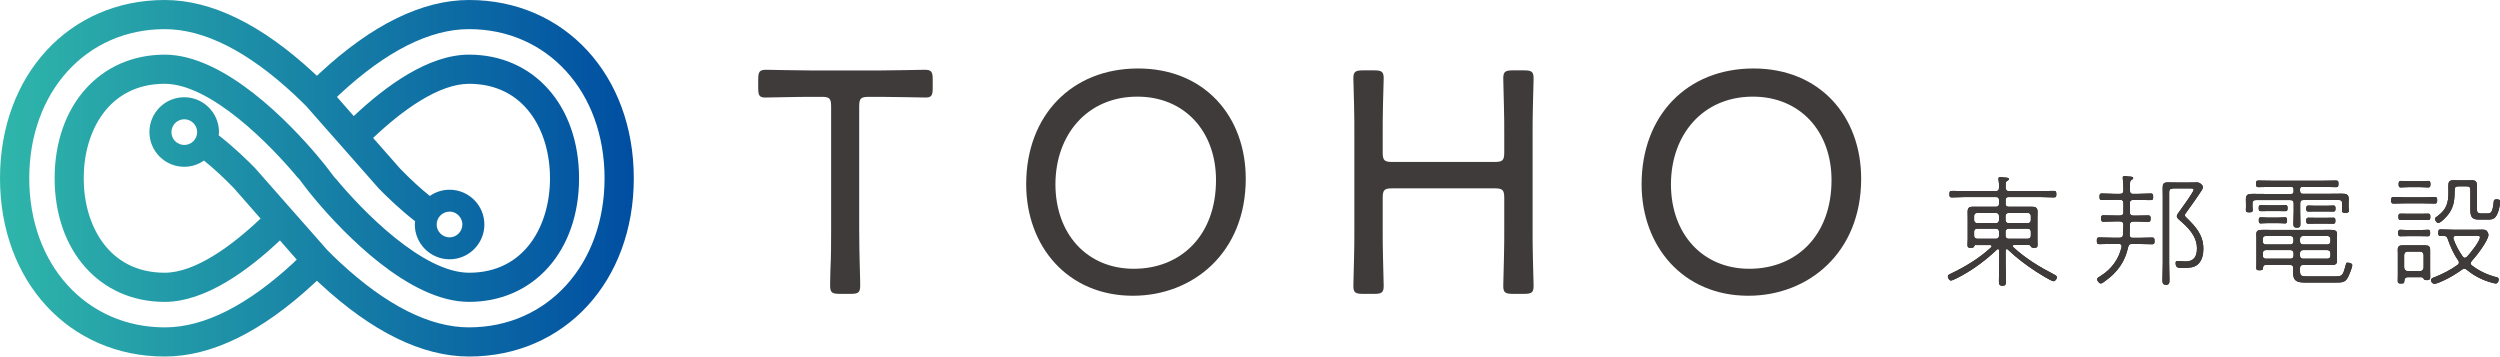
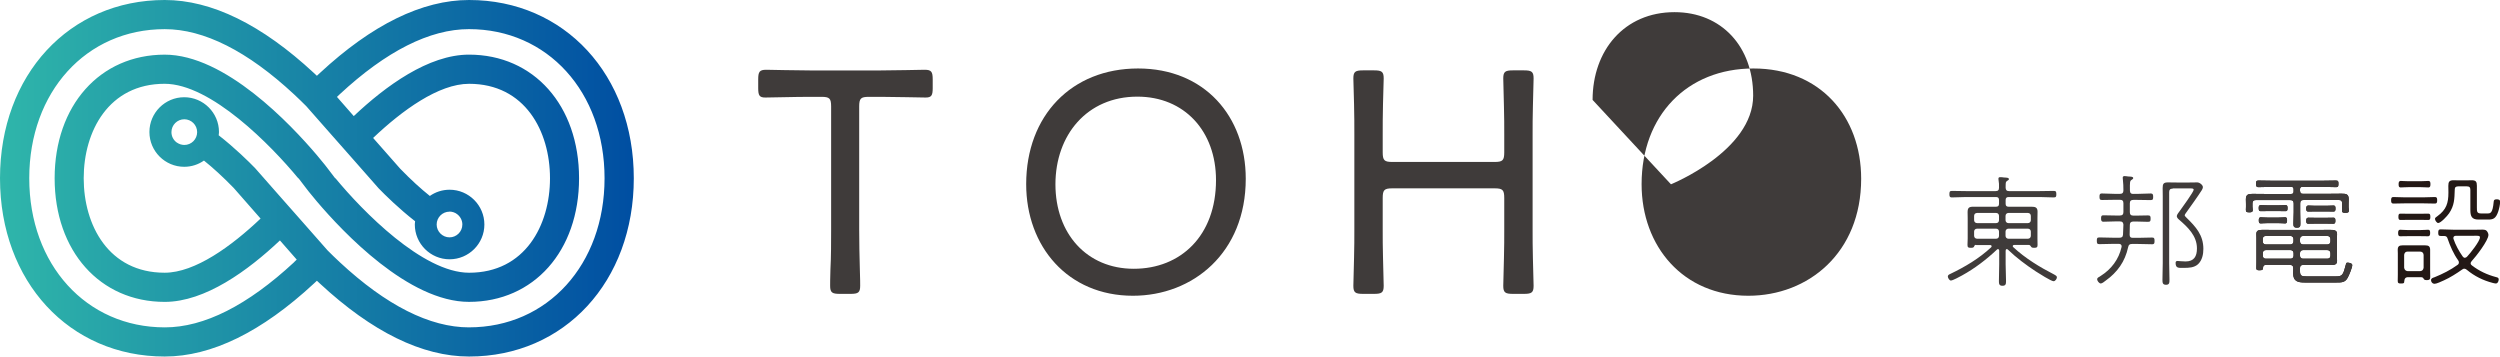
<svg xmlns="http://www.w3.org/2000/svg" id="_レイヤー_2" data-name="レイヤー 2" viewBox="0 0 253 36.08">
  <defs>
    <style>
      .cls-1 {
        fill: #3f3b3a;
      }

      .cls-2 {
        fill: #231815;
      }

      .cls-3 {
        fill: url(#_名称未設定グラデーション_13);
      }
    </style>
    <linearGradient id="_名称未設定グラデーション_13" data-name="名称未設定グラデーション 13" x1="0" y1="18.04" x2="64.14" y2="18.04" gradientUnits="userSpaceOnUse">
      <stop offset="0" stop-color="#2fb6aa" />
      <stop offset="1" stop-color="#004ea2" />
    </linearGradient>
  </defs>
  <g id="_レイヤー_1-2" data-name="レイヤー 1">
    <g>
      <path class="cls-3" d="M47.47,0c-4.74,0-9.82,2.49-15.1,7.39-.1.09-.2.19-.3.28-.1-.09-.2-.19-.3-.28C26.49,2.49,21.41,0,16.67,0,7.01,0,0,7.59,0,18.04s7.01,18.04,16.67,18.04c4.74,0,9.82-2.49,15.1-7.39.1-.09.2-.19.3-.28.1.09.2.19.3.28,5.28,4.9,10.36,7.39,15.1,7.39,9.66,0,16.67-7.59,16.67-18.04S57.13,0,47.47,0ZM29.77,26.53c-4.72,4.38-9.12,6.6-13.09,6.6-7.95,0-13.72-6.35-13.72-15.09S8.72,2.95,16.67,2.95c3.97,0,8.38,2.22,13.09,6.6.43.4.84.8,1.23,1.19l2.73,3.1,1.96,2.22,2.64,3c.65.67,2.06,2.06,3.69,3.33-.01.11-.03.21-.03.33,0,1.94,1.58,3.52,3.52,3.52s3.52-1.58,3.52-3.52-1.58-3.52-3.52-3.52c-.74,0-1.43.23-2,.63-.9-.72-1.91-1.63-3.01-2.77l-2.73-3.1c2.94-2.79,6.63-5.48,9.71-5.48,5.66,0,8.19,4.8,8.19,9.56s-2.53,9.56-8.19,9.56c-4.69,0-10.79-6.25-13.52-9.56h-.03l-.68-.89c-.07-.1-.49-.65-1.17-1.45-2.65-3.12-9.29-10.17-15.4-10.17-6.56,0-11.14,5.15-11.14,12.51s4.58,12.51,11.14,12.51c4.1,0,8.44-3.18,11.66-6.22l1.7,1.94c-.09.09-.17.17-.27.26ZM45.49,21.41c.14,0,.28.03.41.07.14.05.26.11.37.2.31.24.52.61.52,1.04,0,.72-.59,1.3-1.3,1.3s-1.3-.59-1.3-1.3.58-1.3,1.3-1.3ZM47.47,33.13c-3.97,0-8.38-2.22-13.09-6.6-.43-.4-.84-.8-1.23-1.19l-2.73-3.1-1.96-2.22-2.64-3c-.65-.67-2.06-2.06-3.69-3.33.01-.11.03-.21.03-.33,0-1.94-1.58-3.52-3.52-3.52s-3.52,1.58-3.52,3.52,1.58,3.52,3.52,3.52c.74,0,1.43-.23,2-.63.9.72,1.91,1.64,3.01,2.77l2.72,3.1c-2.94,2.79-6.63,5.48-9.71,5.48-5.66,0-8.19-4.8-8.19-9.56s2.53-9.56,8.19-9.56c4.69,0,10.79,6.25,13.52,9.56h.03l.68.89c.07.1.49.65,1.17,1.45,2.65,3.12,9.29,10.17,15.4,10.17,6.56,0,11.14-5.15,11.14-12.51s-4.58-12.51-11.14-12.51c-4.1,0-8.44,3.18-11.66,6.22l-1.7-1.94c.09-.09.17-.17.27-.26,4.72-4.38,9.12-6.6,13.09-6.6,7.95,0,13.72,6.35,13.72,15.09s-5.77,15.09-13.72,15.09ZM18.65,14.67c-.14,0-.28-.03-.41-.07-.13-.05-.26-.11-.37-.19-.32-.24-.52-.61-.52-1.04,0-.72.59-1.3,1.3-1.3s1.3.58,1.3,1.3-.58,1.3-1.3,1.3Z" />
      <g>
        <path class="cls-1" d="M86.95,23.21c0,1.18.03,2.9.07,4.18.03.78.03,1.37.03,1.53,0,.69-.2.82-.98.82h-1.08c-.78,0-.98-.13-.98-.82,0-.16,0-.82.03-1.66.07-1.24.07-2.9.07-4.05v-12.43c0-.82-.16-.98-.98-.98h-1.18c-1.5,0-3.85.07-4.5.07-.59,0-.72-.2-.72-.95v-.88c0-.78.13-.98.82-.98.42,0,3.03.07,4.57.07h6.85c1.53,0,4.18-.07,4.6-.07.69,0,.82.2.82.98v.88c0,.75-.13.95-.72.95-.65,0-3.03-.07-4.5-.07h-1.24c-.82,0-.98.16-.98.98v12.43Z" />
        <path class="cls-1" d="M126.07,18.09c0,7.5-5.35,11.84-11.42,11.84-6.59,0-10.8-4.99-10.8-11.29,0-6.95,4.6-11.71,11.32-11.71s10.9,4.83,10.9,11.16ZM106.81,18.65c0,4.99,3.17,8.55,7.93,8.55s8.32-3.36,8.32-8.97c0-4.96-3.2-8.45-7.96-8.45-5.09,0-8.29,3.88-8.29,8.88Z" />
        <path class="cls-1" d="M139.93,23.21c0,.82,0,1.86.03,2.84.03,1.3.07,2.61.07,2.87,0,.69-.2.82-.98.82h-1.11c-.78,0-.98-.13-.98-.82,0-.26.03-1.53.07-2.84.03-1.01.03-2.06.03-2.87v-9.56c0-.88,0-2.06-.03-3.1-.03-1.21-.07-2.38-.07-2.61,0-.69.2-.82.98-.82h1.11c.78,0,.98.13.98.82,0,.23-.03,1.4-.07,2.58-.03,1.08-.03,2.25-.03,3.13v1.76c0,.82.16.98.98.98h10.34c.82,0,.98-.16.98-.98v-1.76c0-.82,0-1.86-.03-2.84-.03-1.31-.07-2.61-.07-2.87,0-.69.2-.82.98-.82h1.11c.78,0,.98.13.98.82,0,.23-.03,1.5-.07,2.81-.03.98-.03,2.06-.03,2.9v9.56c0,.82,0,1.93.03,2.94.03,1.27.07,2.55.07,2.77,0,.69-.2.82-.98.82h-1.11c-.78,0-.98-.13-.98-.82,0-.23.03-1.53.07-2.81.03-1.01.03-2.09.03-2.9v-3.17c0-.82-.16-.98-.98-.98h-10.34c-.82,0-.98.16-.98.98v3.17Z" />
-         <path class="cls-1" d="M188.35,18.09c0,7.5-5.35,11.84-11.42,11.84-6.59,0-10.8-4.99-10.8-11.29,0-6.95,4.6-11.71,11.32-11.71s10.9,4.83,10.9,11.16ZM169.1,18.65c0,4.99,3.17,8.55,7.93,8.55s8.32-3.36,8.32-8.97c0-4.96-3.2-8.45-7.96-8.45-5.09,0-8.29,3.88-8.29,8.88Z" />
+         <path class="cls-1" d="M188.35,18.09c0,7.5-5.35,11.84-11.42,11.84-6.59,0-10.8-4.99-10.8-11.29,0-6.95,4.6-11.71,11.32-11.71s10.9,4.83,10.9,11.16ZM169.1,18.65s8.32-3.36,8.32-8.97c0-4.96-3.2-8.45-7.96-8.45-5.09,0-8.29,3.88-8.29,8.88Z" />
      </g>
      <g>
        <g>
-           <path class="cls-2" d="M199.97,24.78c-.11,0-.15.06-.19.16-.03.07-.07.14-.32.14-.3,0-.35-.07-.35-.31,0-.21.02-.42.02-.63v-2.06c0-.2-.01-.4-.01-.6,0-.45.14-.56.58-.56h2.3c.21,0,.3-.09.3-.3v-.37c0-.21-.09-.31-.3-.31h-3.03c-.48,0-.96.04-1.44.04-.24,0-.25-.14-.25-.33,0-.22.02-.33.25-.33.48,0,.96.02,1.44.02h2.98c.25,0,.35-.1.35-.35.01-.26,0-.53-.05-.79,0-.04-.01-.09-.01-.12,0-.14.1-.15.2-.15s.25.01.35.03c.29.02.51.01.51.17,0,.07-.07.11-.17.17-.19.12-.15.26-.16.72.03.24.11.32.35.32h3.09c.48,0,.96-.02,1.44-.02.22,0,.25.1.25.33,0,.21-.01.33-.25.33-.47,0-.96-.04-1.44-.04h-3.14c-.21,0-.3.1-.3.31v.37c0,.21.09.3.3.3h2.32c.38,0,.61.07.61.5,0,.22-.01.45-.01.66v2.06c0,.21.01.42.01.63,0,.22-.04.31-.35.31-.11,0-.26-.01-.31-.12-.06-.1-.11-.17-.22-.17h-1.48c-.07,0-.15.03-.15.12,0,.04.02.07.05.1,1.23,1.14,2.68,2.02,4.16,2.78.11.06.26.14.26.27,0,.15-.16.4-.34.4-.24,0-1.51-.81-1.79-.99-.99-.65-1.97-1.38-2.83-2.21-.03-.03-.06-.05-.11-.05-.09,0-.11.07-.12.16v1.37c0,.57.04,1.14.04,1.71,0,.29-.03.47-.36.47s-.36-.19-.36-.47c0-.57.03-1.14.03-1.71v-1.37c0-.07-.04-.16-.12-.16-.05,0-.08.02-.11.05-1.07,1.01-2.25,1.91-3.54,2.62-.2.11-.93.51-1.12.51-.15,0-.31-.26-.31-.42,0-.14.16-.21.27-.26,1.48-.71,2.91-1.56,4.11-2.68.04-.03.05-.06.05-.11,0-.09-.07-.12-.15-.12h-1.41ZM202,22.58c.19,0,.3-.12.3-.3v-.43c0-.17-.11-.3-.3-.3h-1.91c-.19,0-.31.12-.31.3v.43c0,.17.12.3.31.3h1.91ZM202,24.16c.19,0,.3-.12.3-.3v-.42c0-.17-.11-.3-.3-.3h-1.91c-.19,0-.31.12-.31.3v.42c0,.17.12.3.31.3h1.91ZM205.22,22.58c.17,0,.3-.12.3-.3v-.43c0-.17-.12-.3-.3-.3h-1.96c-.17,0-.3.12-.3.3v.43c0,.17.12.3.3.3h1.96ZM205.22,24.16c.17,0,.3-.12.3-.3v-.42c0-.17-.12-.3-.3-.3h-1.96c-.17,0-.3.12-.3.3v.42c0,.17.12.3.3.3h1.96Z" />
-           <path class="cls-2" d="M215.89,19.62h.42c.45,0,.89-.04,1.34-.04.24,0,.25.15.25.35,0,.19-.01.32-.24.32-.46,0-.91-.02-1.35-.02h-.42c-.24,0-.35.1-.35.35v.89c0,.24.11.35.35.35h.35c.38,0,.77-.02,1.15-.02.24,0,.25.12.25.33,0,.2-.01.32-.25.32-.38,0-.77-.03-1.15-.03h-.35c-.22,0-.35.1-.35.34-.01.32-.01.66-.02.99,0,.24.1.32.32.32h.51c.48,0,.96-.03,1.44-.03.22,0,.25.1.25.34,0,.21-.01.34-.24.34-.48,0-.97-.03-1.45-.03h-.58c-.24,0-.35.07-.4.32-.32,1.47-1.08,2.54-2.3,3.41-.11.09-.34.27-.47.27-.17,0-.37-.27-.37-.43,0-.14.14-.2.35-.33,1.08-.67,1.84-1.68,2.12-2.92,0-.03.01-.06.01-.09,0-.17-.14-.24-.29-.24h-.53c-.48,0-.97.03-1.45.03-.22,0-.24-.12-.24-.34s.01-.34.24-.34c.48,0,.97.03,1.45.03h.59c.24,0,.35-.07.37-.32.02-.34.02-.67.04-1.01-.03-.24-.12-.32-.35-.32h-.52c-.38,0-.77.03-1.15.03-.22,0-.24-.15-.24-.32,0-.19,0-.33.24-.33.38,0,.77.02,1.15.02h.52c.24,0,.35-.11.35-.35v-.89c0-.25-.11-.35-.35-.35h-.48c-.46,0-.91.02-1.35.02-.22,0-.24-.12-.24-.33,0-.19.01-.33.24-.33.45,0,.89.04,1.35.04h.48c.24,0,.35-.11.35-.35,0-.32-.01-.77-.06-1.17,0-.04-.01-.09-.01-.11,0-.14.09-.17.2-.17s.24.03.35.04c.29.02.51.01.51.16,0,.09-.06.11-.17.19-.17.1-.17.25-.16,1.07,0,.24.11.35.35.35ZM219.87,19.09c-.25,0-.35.11-.35.35v7.2c0,.56.03,1.12.03,1.66,0,.32-.01.52-.35.52s-.36-.2-.36-.5c0-.57.03-1.13.03-1.69v-6.78c0-.27-.01-.56-.01-.83,0-.42.1-.56.53-.56.29,0,.58.01.87.01h1.34c.25,0,.51-.01.76-.01s.57.27.57.47c0,.11-.05.21-.1.3-.35.56-1.23,1.79-1.64,2.36-.04.05-.1.15-.1.2,0,.07.14.2.19.25.94.92,1.7,1.75,1.7,3.15,0,.55-.12,1.14-.53,1.54-.4.37-.96.38-1.46.38s-.82.06-.82-.5c0-.12.05-.2.19-.2.09,0,.47.05.82.05.86,0,1.15-.52,1.15-1.32,0-1.28-.93-2.15-1.82-2.92-.09-.07-.22-.21-.22-.35s.22-.41.31-.53c.2-.27,1.4-1.94,1.4-2.13,0-.09-.07-.14-.25-.14h-1.86Z" />
          <path class="cls-2" d="M232.78,19.36c0,.17.07.25.26.25h2.79c.37,0,.76-.01,1.14-.01.45,0,.72.04.72.55,0,.16-.01.32-.01.48v.35c0,.07.03.21.03.31,0,.2-.1.25-.35.25-.16,0-.35,0-.35-.21,0-.11.01-.29.01-.35v-.41c0-.24-.1-.33-.33-.33h-3.56c-.25,0-.35.1-.35.35v.87c0,.37.02.76.02,1.13,0,.29-.01.45-.35.45s-.36-.16-.36-.43c0-.38.03-.76.03-1.14v-.87c0-.25-.1-.35-.35-.35h-3.48c-.24,0-.34.1-.34.33v.34c0,.07.03.25.03.35,0,.21-.2.22-.36.22-.26,0-.34-.05-.34-.25,0-.1.01-.25.01-.32v-.27c0-.16-.01-.32-.01-.48,0-.5.26-.55.69-.55.4,0,.78.01,1.18.01h2.71c.17,0,.25-.07.25-.25v-.22c0-.17-.07-.25-.25-.25h-1.9c-.47,0-.94.03-1.41.03-.22,0-.24-.14-.24-.34,0-.21.01-.33.24-.33.47,0,.94.02,1.41.02h5.04c.47,0,.93-.02,1.4-.02.24,0,.25.11.25.33,0,.21-.01.34-.24.34-.47,0-.94-.03-1.42-.03h-1.97c-.19,0-.26.07-.26.25v.22ZM231.76,26.8h-2.38c-.25,0-.36.09-.37.35,0,.17-.09.2-.36.2-.16,0-.31,0-.31-.21s.01-.41.01-.62v-2.45c0-.14-.01-.26-.01-.38,0-.32.16-.43.62-.43.35,0,.69.01,1.04.01h4.84c.35,0,.63-.01.87-.01.56,0,.8.05.8.42,0,.14-.01.26-.01.4v1.96c0,.12.01.25.01.37,0,.34-.21.41-.6.41-.36,0-.71-.01-1.07-.01h-1.74c-.24,0-.34.1-.34.33v.3c0,.5.19.53.68.53h2.95c.66,0,.73-.11,1.02-1.23.03-.12.05-.16.17-.16.14,0,.47.06.47.25,0,.25-.32,1.01-.45,1.25-.26.52-.65.51-1.17.51h-3.19c-.69,0-1.17-.11-1.17-.92,0-.17.01-.36.01-.53-.01-.25-.11-.33-.35-.33ZM229.52,21.36c-.29,0-.6.01-.73.01-.21,0-.21-.16-.21-.32,0-.15.01-.29.21-.29.14,0,.45.02.73.02h1.03c.29,0,.6-.02.75-.02.2,0,.2.16.2.32,0,.15-.01.29-.2.29s-.45-.01-.75-.01h-1.03ZM229.5,22.58c-.27,0-.62.03-.71.03-.2,0-.2-.17-.2-.32s.02-.3.2-.3c.09,0,.43.03.71.03h1.05c.27,0,.62-.03.69-.03.21,0,.21.16.21.32,0,.15-.01.3-.2.3-.11,0-.42-.03-.71-.03h-1.05ZM232.1,24.18c0-.17-.12-.3-.3-.3h-2.51c-.19,0-.3.12-.3.3v.25c0,.19.11.31.3.31h2.51c.17,0,.3-.12.3-.31v-.25ZM229.3,25.31c-.19,0-.3.12-.3.3v.27c0,.19.11.3.3.3h2.51c.17,0,.3-.11.3-.3v-.27c0-.17-.12-.3-.3-.3h-2.51ZM235.53,24.74c.19,0,.31-.12.31-.31v-.25c0-.17-.12-.3-.31-.3h-2.47c-.17,0-.3.12-.3.3v.25c0,.19.12.31.3.31h2.47ZM232.76,25.88c0,.19.12.3.3.3h2.47c.19,0,.31-.11.31-.3v-.27c0-.17-.12-.3-.31-.3h-2.47c-.17,0-.3.12-.3.3v.27ZM234.22,21.4c-.25,0-.53.01-.62.01-.2,0-.21-.16-.21-.31,0-.16.03-.3.21-.3.07,0,.37.02.62.02h1.3c.25,0,.55-.02.63-.02.2,0,.2.16.2.32,0,.15-.01.29-.2.29-.12,0-.37-.01-.63-.01h-1.3ZM234.28,22.63c-.27,0-.57.01-.68.01-.2,0-.21-.15-.21-.31s.03-.3.21-.3c.11,0,.41.01.68.01h1.17c.29,0,.57-.01.69-.01.2,0,.2.16.2.32,0,.15-.01.29-.2.29-.16,0-.4-.01-.69-.01h-1.17Z" />
          <path class="cls-2" d="M243.34,20.58c-.37,0-.74.02-1.12.02-.22,0-.24-.15-.24-.32,0-.19.01-.34.24-.34.37,0,.74.03,1.12.03h1.94c.37,0,.74-.03,1.12-.03.24,0,.24.15.24.34,0,.17-.01.32-.24.32-.37,0-.75-.02-1.12-.02h-1.94ZM242.66,25.64c0-.11-.01-.22-.01-.35,0-.35.14-.46.48-.46h2.3c.33,0,.5.09.5.45v2.02c0,.24.01.48.01.73s-.09.32-.35.32-.3-.1-.32-.15c-.06-.14-.2-.15-.32-.15h-1.24c-.3,0-.38.16-.4.43,0,.19-.07.21-.35.21-.2,0-.31-.03-.31-.25s.01-.45.01-.66v-2.16ZM243.62,23.9c-.27,0-.56.01-.71.01-.21,0-.22-.17-.22-.34,0-.17.03-.32.22-.32.15,0,.43.03.71.03h1.38c.27,0,.56-.03.71-.03.22,0,.22.17.22.35,0,.16-.03.31-.22.31-.17,0-.43-.01-.71-.01h-1.38ZM243.65,22.25c-.27,0-.56.01-.72.01-.21,0-.21-.17-.21-.33s.01-.31.21-.31c.16,0,.45.01.72.01h1.37c.27,0,.57-.01.72-.01.21,0,.21.17.21.33s-.01.31-.21.31c-.19,0-.43-.01-.72-.01h-1.37ZM243.75,18.94c-.3,0-.66.03-.79.03-.22,0-.22-.17-.22-.35,0-.16.03-.31.22-.31.14,0,.5.03.79.03h1.2c.29,0,.63-.03.79-.03.21,0,.22.16.22.32,0,.17-.01.34-.22.34-.19,0-.51-.03-.79-.03h-1.2ZM243.3,27.09c.03.21.14.32.35.35h1.27c.22-.02.32-.14.35-.35v-1.3c-.03-.21-.12-.31-.35-.33h-1.27c-.21,0-.32.12-.35.33v1.3ZM249.4,27.19c-.11,0-.16.04-.25.1-.52.37-1.23.82-1.82,1.08-.22.1-.75.35-.94.35-.25,0-.37-.21-.37-.36,0-.2.17-.24.37-.31.83-.34,1.59-.72,2.31-1.24.09-.06.14-.14.14-.25,0-.07-.02-.15-.07-.21-.48-.67-.81-1.44-1.08-2.22-.05-.15-.12-.25-.36-.25h-.33c-.22,0-.25-.11-.25-.32,0-.24.03-.35.25-.35.47,0,.94.04,1.41.04h1.99c.24,0,.43-.01.6-.01.35-.01.53,0,.64.11.1.1.19.29.19.42,0,.57-1.28,2.21-1.7,2.66-.05.06-.1.14-.1.22,0,.1.06.16.14.22.75.57,1.53.93,2.43,1.17.15.04.27.06.27.24,0,.09-.06.41-.3.41-.07,0-.22-.04-.31-.06-.96-.25-1.84-.68-2.61-1.32-.06-.05-.14-.11-.24-.11ZM247.83,21.61c-.16.24-.82.96-1.09.96-.12,0-.32-.25-.32-.42,0-.12.11-.17.24-.27.91-.66,1.12-1.32,1.12-2.4,0-.22-.01-.45-.01-.67,0-.41.1-.57.53-.57.15,0,.3.01.45.01h.91c.16,0,.31-.01.47-.01.43,0,.53.15.53.56v2.18c0,.42,0,.62.41.62h.69c.26,0,.5-.03.6-1.17.01-.17.06-.26.3-.26.19,0,.35.04.35.25,0,.29-.1.72-.19.99-.24.7-.5.81-1.01.81h-.99c-.69,0-.82-.35-.82-.97v-2.04c0-.25-.1-.35-.35-.35h-.88c-.24,0-.35.09-.35.33-.03.93-.03,1.6-.58,2.41ZM249.45,26.08c.1,0,.16-.05.22-.11.3-.31,1.3-1.56,1.3-1.95,0-.19-.21-.16-.62-.16h-1.81c-.14.01-.26.06-.26.22,0,.03.01.06.01.09.21.62.55,1.24.93,1.78.06.07.12.14.22.14Z" />
        </g>
        <g>
          <path class="cls-1" d="M199.97,24.78c-.11,0-.15.06-.19.16-.03.07-.07.14-.32.14-.3,0-.35-.07-.35-.31,0-.21.02-.42.02-.63v-2.06c0-.2-.01-.4-.01-.6,0-.45.14-.56.58-.56h2.3c.21,0,.3-.09.3-.3v-.37c0-.21-.09-.31-.3-.31h-3.03c-.48,0-.96.04-1.44.04-.24,0-.25-.14-.25-.33,0-.22.02-.33.25-.33.48,0,.96.02,1.44.02h2.98c.25,0,.35-.1.35-.35.01-.26,0-.53-.05-.79,0-.04-.01-.09-.01-.12,0-.14.1-.15.2-.15s.25.01.35.03c.29.02.51.01.51.17,0,.07-.07.11-.17.17-.19.12-.15.26-.16.72.03.24.11.32.35.32h3.09c.48,0,.96-.02,1.44-.02.22,0,.25.1.25.33,0,.21-.01.33-.25.33-.47,0-.96-.04-1.44-.04h-3.14c-.21,0-.3.1-.3.31v.37c0,.21.09.3.3.3h2.32c.38,0,.61.07.61.5,0,.22-.01.45-.01.66v2.06c0,.21.01.42.01.63,0,.22-.04.31-.35.31-.11,0-.26-.01-.31-.12-.06-.1-.11-.17-.22-.17h-1.48c-.07,0-.15.03-.15.12,0,.04.02.07.05.1,1.23,1.14,2.68,2.02,4.16,2.78.11.06.26.14.26.27,0,.15-.16.4-.34.4-.24,0-1.51-.81-1.79-.99-.99-.65-1.97-1.38-2.83-2.21-.03-.03-.06-.05-.11-.05-.09,0-.11.07-.12.16v1.37c0,.57.04,1.14.04,1.71,0,.29-.03.47-.36.47s-.36-.19-.36-.47c0-.57.03-1.14.03-1.71v-1.37c0-.07-.04-.16-.12-.16-.05,0-.08.02-.11.05-1.07,1.01-2.25,1.91-3.54,2.62-.2.11-.93.51-1.12.51-.15,0-.31-.26-.31-.42,0-.14.16-.21.27-.26,1.48-.71,2.91-1.56,4.11-2.68.04-.03.05-.06.05-.11,0-.09-.07-.12-.15-.12h-1.41ZM202,22.58c.19,0,.3-.12.3-.3v-.43c0-.17-.11-.3-.3-.3h-1.91c-.19,0-.31.12-.31.3v.43c0,.17.12.3.31.3h1.91ZM202,24.16c.19,0,.3-.12.3-.3v-.42c0-.17-.11-.3-.3-.3h-1.91c-.19,0-.31.12-.31.3v.42c0,.17.12.3.31.3h1.91ZM205.22,22.58c.17,0,.3-.12.3-.3v-.43c0-.17-.12-.3-.3-.3h-1.96c-.17,0-.3.12-.3.3v.43c0,.17.12.3.3.3h1.96ZM205.22,24.16c.17,0,.3-.12.3-.3v-.42c0-.17-.12-.3-.3-.3h-1.96c-.17,0-.3.12-.3.3v.42c0,.17.12.3.3.3h1.96Z" />
          <path class="cls-1" d="M215.89,19.62h.42c.45,0,.89-.04,1.34-.04.24,0,.25.15.25.35,0,.19-.01.32-.24.32-.46,0-.91-.02-1.35-.02h-.42c-.24,0-.35.1-.35.35v.89c0,.24.11.35.35.35h.35c.38,0,.77-.02,1.15-.02.24,0,.25.12.25.33,0,.2-.01.32-.25.32-.38,0-.77-.03-1.15-.03h-.35c-.22,0-.35.1-.35.34-.01.32-.01.66-.02.99,0,.24.1.32.32.32h.51c.48,0,.96-.03,1.44-.03.22,0,.25.1.25.34,0,.21-.01.34-.24.34-.48,0-.97-.03-1.45-.03h-.58c-.24,0-.35.07-.4.32-.32,1.47-1.08,2.54-2.3,3.41-.11.09-.34.27-.47.27-.17,0-.37-.27-.37-.43,0-.14.14-.2.35-.33,1.08-.67,1.84-1.68,2.12-2.92,0-.03.01-.06.01-.09,0-.17-.14-.24-.29-.24h-.53c-.48,0-.97.03-1.45.03-.22,0-.24-.12-.24-.34s.01-.34.24-.34c.48,0,.97.03,1.45.03h.59c.24,0,.35-.07.37-.32.02-.34.02-.67.04-1.01-.03-.24-.12-.32-.35-.32h-.52c-.38,0-.77.03-1.15.03-.22,0-.24-.15-.24-.32,0-.19,0-.33.24-.33.38,0,.77.02,1.15.02h.52c.24,0,.35-.11.35-.35v-.89c0-.25-.11-.35-.35-.35h-.48c-.46,0-.91.02-1.35.02-.22,0-.24-.12-.24-.33,0-.19.01-.33.24-.33.45,0,.89.04,1.35.04h.48c.24,0,.35-.11.35-.35,0-.32-.01-.77-.06-1.17,0-.04-.01-.09-.01-.11,0-.14.09-.17.2-.17s.24.03.35.04c.29.02.51.01.51.16,0,.09-.06.11-.17.19-.17.1-.17.25-.16,1.07,0,.24.11.35.35.35ZM219.87,19.09c-.25,0-.35.11-.35.35v7.2c0,.56.03,1.12.03,1.66,0,.32-.01.52-.35.52s-.36-.2-.36-.5c0-.57.03-1.13.03-1.69v-6.78c0-.27-.01-.56-.01-.83,0-.42.1-.56.53-.56.29,0,.58.01.87.01h1.34c.25,0,.51-.01.76-.01s.57.27.57.47c0,.11-.05.21-.1.3-.35.56-1.23,1.79-1.64,2.36-.04.05-.1.15-.1.2,0,.07.14.2.19.25.94.92,1.7,1.75,1.7,3.15,0,.55-.12,1.14-.53,1.54-.4.37-.96.38-1.46.38s-.82.06-.82-.5c0-.12.05-.2.19-.2.09,0,.47.05.82.05.86,0,1.15-.52,1.15-1.32,0-1.28-.93-2.15-1.82-2.92-.09-.07-.22-.21-.22-.35s.22-.41.31-.53c.2-.27,1.4-1.94,1.4-2.13,0-.09-.07-.14-.25-.14h-1.86Z" />
          <path class="cls-1" d="M232.78,19.36c0,.17.07.25.26.25h2.79c.37,0,.76-.01,1.14-.01.45,0,.72.04.72.55,0,.16-.01.32-.01.48v.35c0,.07.03.21.03.31,0,.2-.1.25-.35.25-.16,0-.35,0-.35-.21,0-.11.01-.29.01-.35v-.41c0-.24-.1-.33-.33-.33h-3.56c-.25,0-.35.1-.35.35v.87c0,.37.02.76.02,1.13,0,.29-.01.45-.35.45s-.36-.16-.36-.43c0-.38.03-.76.03-1.14v-.87c0-.25-.1-.35-.35-.35h-3.48c-.24,0-.34.1-.34.33v.34c0,.07.03.25.03.35,0,.21-.2.22-.36.22-.26,0-.34-.05-.34-.25,0-.1.01-.25.01-.32v-.27c0-.16-.01-.32-.01-.48,0-.5.26-.55.69-.55.4,0,.78.01,1.18.01h2.71c.17,0,.25-.07.25-.25v-.22c0-.17-.07-.25-.25-.25h-1.9c-.47,0-.94.03-1.41.03-.22,0-.24-.14-.24-.34,0-.21.01-.33.24-.33.47,0,.94.02,1.41.02h5.04c.47,0,.93-.02,1.4-.02.24,0,.25.11.25.33,0,.21-.01.34-.24.34-.47,0-.94-.03-1.42-.03h-1.97c-.19,0-.26.07-.26.25v.22ZM231.76,26.8h-2.38c-.25,0-.36.09-.37.35,0,.17-.09.2-.36.2-.16,0-.31,0-.31-.21s.01-.41.01-.62v-2.45c0-.14-.01-.26-.01-.38,0-.32.16-.43.62-.43.35,0,.69.01,1.04.01h4.84c.35,0,.63-.01.87-.01.56,0,.8.05.8.42,0,.14-.01.26-.01.4v1.96c0,.12.01.25.01.37,0,.34-.21.41-.6.41-.36,0-.71-.01-1.07-.01h-1.74c-.24,0-.34.1-.34.33v.3c0,.5.19.53.68.53h2.95c.66,0,.73-.11,1.02-1.23.03-.12.05-.16.17-.16.14,0,.47.06.47.25,0,.25-.32,1.01-.45,1.25-.26.52-.65.51-1.17.51h-3.19c-.69,0-1.17-.11-1.17-.92,0-.17.01-.36.01-.53-.01-.25-.11-.33-.35-.33ZM229.52,21.36c-.29,0-.6.01-.73.01-.21,0-.21-.16-.21-.32,0-.15.01-.29.21-.29.14,0,.45.02.73.02h1.03c.29,0,.6-.02.75-.02.2,0,.2.16.2.32,0,.15-.01.29-.2.29s-.45-.01-.75-.01h-1.03ZM229.5,22.58c-.27,0-.62.03-.71.03-.2,0-.2-.17-.2-.32s.02-.3.2-.3c.09,0,.43.03.71.03h1.05c.27,0,.62-.03.69-.03.21,0,.21.16.21.32,0,.15-.01.3-.2.3-.11,0-.42-.03-.71-.03h-1.05ZM232.1,24.18c0-.17-.12-.3-.3-.3h-2.51c-.19,0-.3.12-.3.3v.25c0,.19.11.31.3.31h2.51c.17,0,.3-.12.3-.31v-.25ZM229.3,25.31c-.19,0-.3.12-.3.3v.27c0,.19.11.3.3.3h2.51c.17,0,.3-.11.3-.3v-.27c0-.17-.12-.3-.3-.3h-2.51ZM235.53,24.74c.19,0,.31-.12.31-.31v-.25c0-.17-.12-.3-.31-.3h-2.47c-.17,0-.3.12-.3.3v.25c0,.19.12.31.3.31h2.47ZM232.76,25.88c0,.19.12.3.3.3h2.47c.19,0,.31-.11.31-.3v-.27c0-.17-.12-.3-.31-.3h-2.47c-.17,0-.3.12-.3.3v.27ZM234.22,21.4c-.25,0-.53.01-.62.01-.2,0-.21-.16-.21-.31,0-.16.03-.3.21-.3.07,0,.37.02.62.02h1.3c.25,0,.55-.02.63-.02.2,0,.2.16.2.32,0,.15-.01.29-.2.29-.12,0-.37-.01-.63-.01h-1.3ZM234.28,22.63c-.27,0-.57.01-.68.01-.2,0-.21-.15-.21-.31s.03-.3.21-.3c.11,0,.41.01.68.01h1.17c.29,0,.57-.01.69-.01.2,0,.2.16.2.32,0,.15-.01.29-.2.29-.16,0-.4-.01-.69-.01h-1.17Z" />
-           <path class="cls-1" d="M243.34,20.58c-.37,0-.74.02-1.12.02-.22,0-.24-.15-.24-.32,0-.19.01-.34.24-.34.37,0,.74.03,1.12.03h1.94c.37,0,.74-.03,1.12-.03.24,0,.24.15.24.34,0,.17-.01.32-.24.32-.37,0-.75-.02-1.12-.02h-1.94ZM242.66,25.64c0-.11-.01-.22-.01-.35,0-.35.14-.46.48-.46h2.3c.33,0,.5.09.5.45v2.02c0,.24.01.48.01.73s-.09.32-.35.32-.3-.1-.32-.15c-.06-.14-.2-.15-.32-.15h-1.24c-.3,0-.38.16-.4.43,0,.19-.07.21-.35.21-.2,0-.31-.03-.31-.25s.01-.45.01-.66v-2.16ZM243.62,23.9c-.27,0-.56.01-.71.01-.21,0-.22-.17-.22-.34,0-.17.03-.32.22-.32.15,0,.43.03.71.03h1.38c.27,0,.56-.03.71-.03.22,0,.22.17.22.35,0,.16-.03.31-.22.31-.17,0-.43-.01-.71-.01h-1.38ZM243.65,22.25c-.27,0-.56.01-.72.01-.21,0-.21-.17-.21-.33s.01-.31.21-.31c.16,0,.45.01.72.01h1.37c.27,0,.57-.01.72-.01.21,0,.21.17.21.33s-.01.31-.21.31c-.19,0-.43-.01-.72-.01h-1.37ZM243.75,18.94c-.3,0-.66.03-.79.03-.22,0-.22-.17-.22-.35,0-.16.03-.31.22-.31.14,0,.5.03.79.03h1.2c.29,0,.63-.03.79-.03.21,0,.22.16.22.32,0,.17-.01.34-.22.34-.19,0-.51-.03-.79-.03h-1.2ZM243.3,27.09c.03.21.14.32.35.35h1.27c.22-.02.32-.14.35-.35v-1.3c-.03-.21-.12-.31-.35-.33h-1.27c-.21,0-.32.12-.35.33v1.3ZM249.4,27.19c-.11,0-.16.04-.25.1-.52.37-1.23.82-1.82,1.08-.22.1-.75.35-.94.35-.25,0-.37-.21-.37-.36,0-.2.17-.24.37-.31.83-.34,1.59-.72,2.31-1.24.09-.06.14-.14.14-.25,0-.07-.02-.15-.07-.21-.48-.67-.81-1.44-1.08-2.22-.05-.15-.12-.25-.36-.25h-.33c-.22,0-.25-.11-.25-.32,0-.24.03-.35.25-.35.47,0,.94.04,1.41.04h1.99c.24,0,.43-.01.6-.01.35-.01.53,0,.64.11.1.1.19.29.19.42,0,.57-1.28,2.21-1.7,2.66-.05.06-.1.14-.1.22,0,.1.06.16.14.22.75.57,1.53.93,2.43,1.17.15.04.27.06.27.24,0,.09-.06.41-.3.41-.07,0-.22-.04-.31-.06-.96-.25-1.84-.68-2.61-1.32-.06-.05-.14-.11-.24-.11ZM247.83,21.61c-.16.24-.82.96-1.09.96-.12,0-.32-.25-.32-.42,0-.12.11-.17.24-.27.91-.66,1.12-1.32,1.12-2.4,0-.22-.01-.45-.01-.67,0-.41.1-.57.53-.57.15,0,.3.01.45.01h.91c.16,0,.31-.01.47-.01.43,0,.53.15.53.56v2.18c0,.42,0,.62.41.62h.69c.26,0,.5-.03.6-1.17.01-.17.06-.26.3-.26.19,0,.35.04.35.25,0,.29-.1.72-.19.99-.24.7-.5.81-1.01.81h-.99c-.69,0-.82-.35-.82-.97v-2.04c0-.25-.1-.35-.35-.35h-.88c-.24,0-.35.09-.35.33-.03.93-.03,1.6-.58,2.41ZM249.45,26.08c.1,0,.16-.05.22-.11.3-.31,1.3-1.56,1.3-1.95,0-.19-.21-.16-.62-.16h-1.81c-.14.01-.26.06-.26.22,0,.03.01.06.01.09.21.62.55,1.24.93,1.78.06.07.12.14.22.14Z" />
        </g>
      </g>
    </g>
  </g>
</svg>